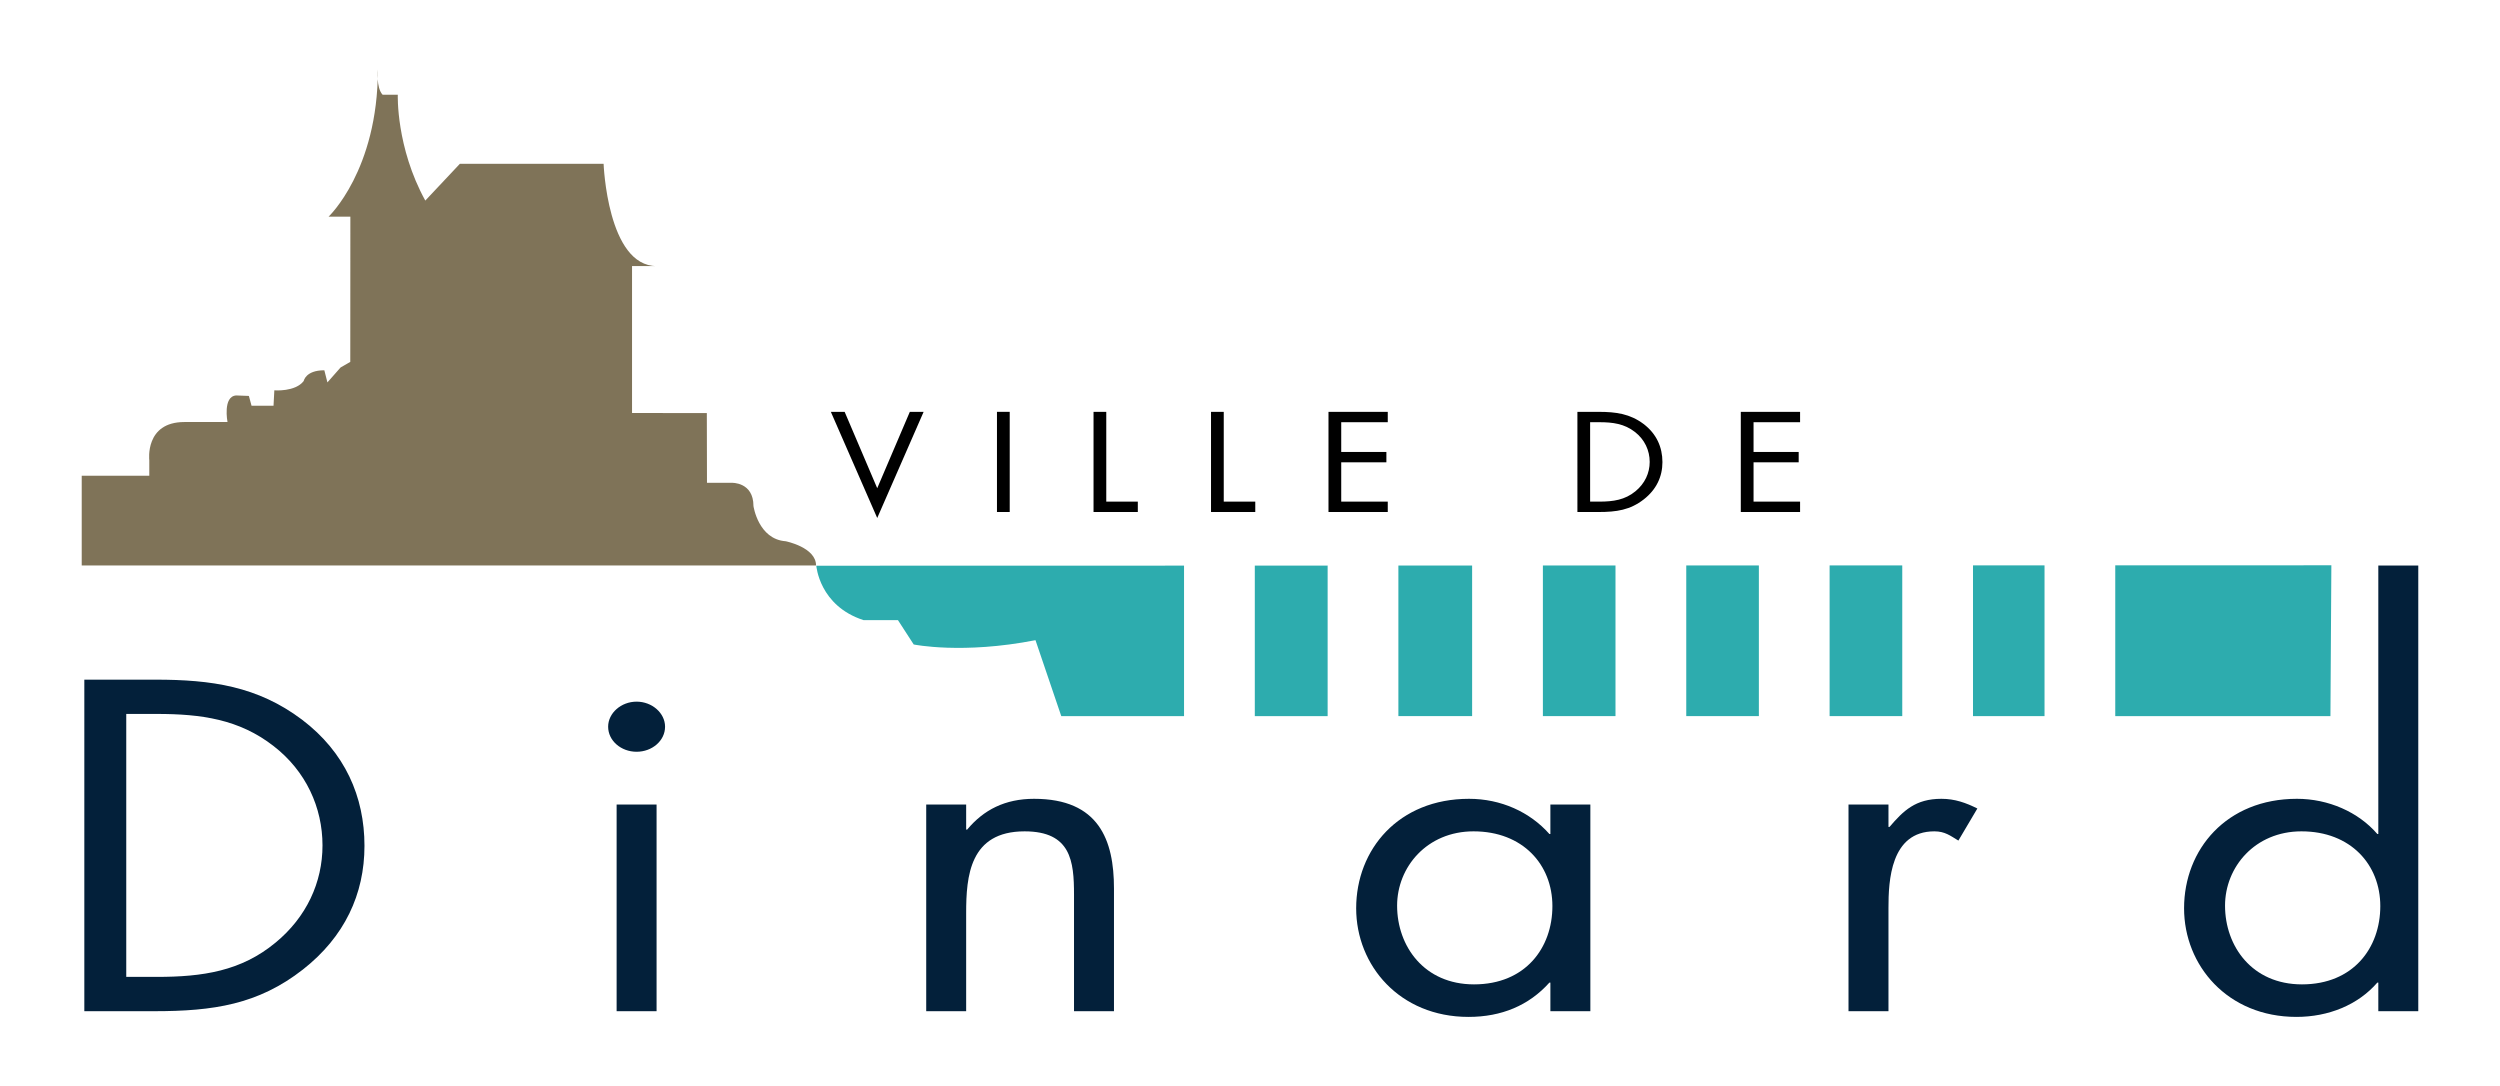
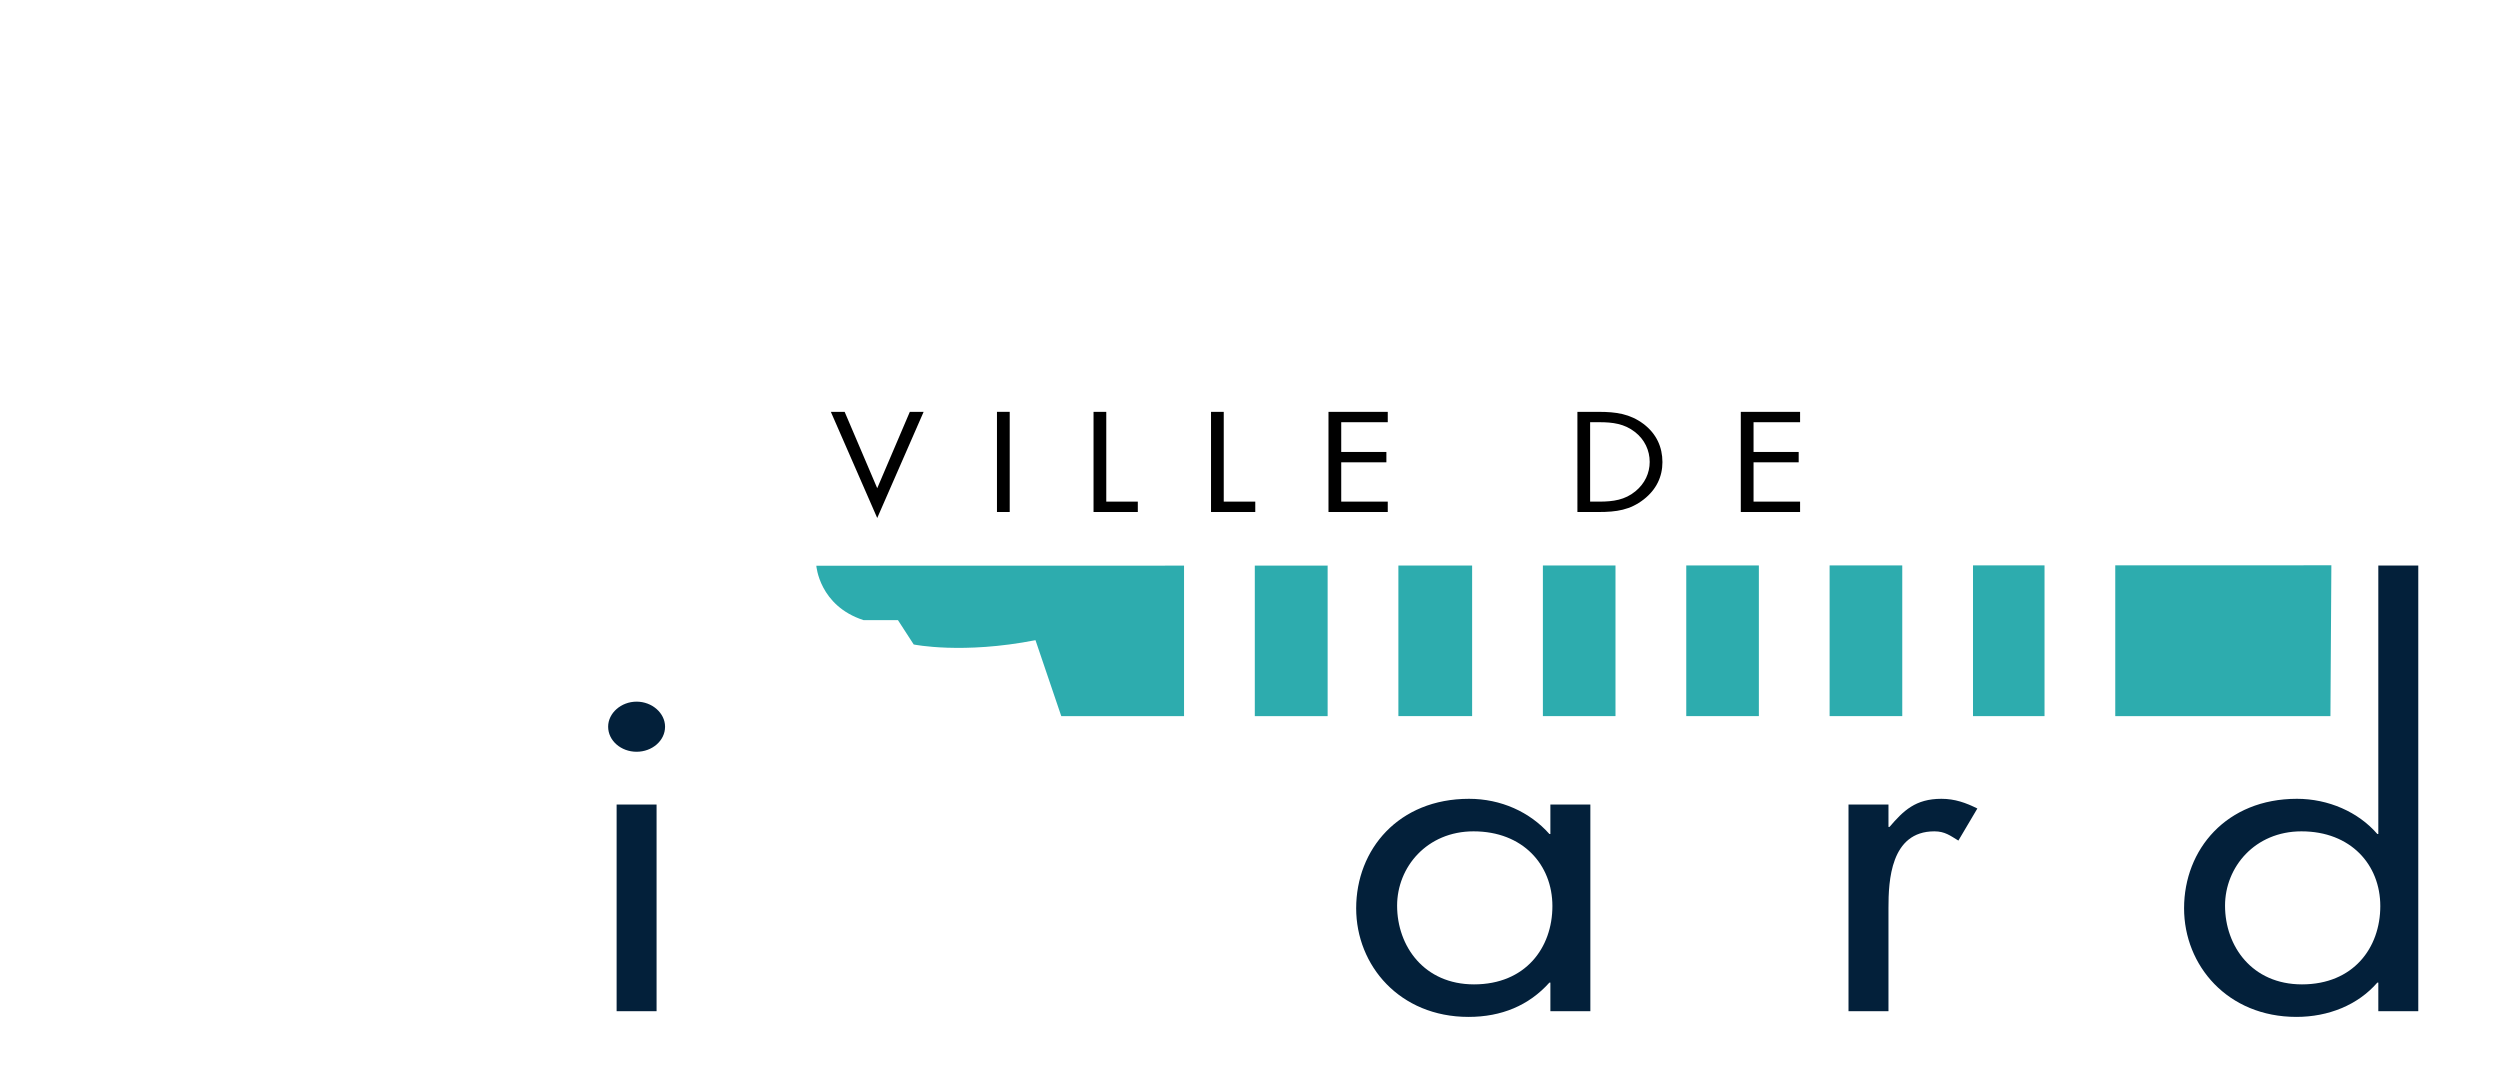
<svg xmlns="http://www.w3.org/2000/svg" version="1.2" baseProfile="tiny" id="Calque_1" x="0px" y="0px" width="320.984px" height="139.493px" viewBox="0 0 320.984 139.493" overflow="inherit" xml:space="preserve">
  <g>
-     <path fill="#7F7358" d="M10.492,72.599V61.084h8.676v-1.99c0,0-0.604-4.908,4.508-4.908h5.534c0,0-0.633-3.291,1.112-3.413   l1.633,0.062l0.34,1.257h2.824l0.104-1.976c0,0,2.677,0.226,3.773-1.197c0,0,0.225-1.377,2.646-1.377l0.396,1.556l1.688-1.914   l1.247-0.719l0.004-6.147l0.007-12.495h-2.8c0,0,6.333-5.951,6.333-18.893c0,0-0.244,2.327,0.608,3.237h1.949   c0,0-0.242,6.729,3.531,13.586l4.443-4.725h18.45c0,0,0.486,13.138,6.819,13.138h-3.167v18.86l9.603,0.014l0.019,8.95h3.163   c0,0,2.804-0.13,2.804,2.978c0,0,0.609,4.27,4.139,4.526c0,0,3.896,0.776,3.896,3.106H10.492z" />
-     <path fill="#03203A" d="M20.124,125.427c5.897,0,10.833-0.734,15.259-4.404c3.974-3.273,6.024-7.734,6.024-12.477   c0-4.854-2.114-9.537-6.281-12.758c-4.424-3.445-9.297-4.123-15.001-4.123H16.21v33.762H20.124z M10.826,87.263h9.106   c7.243,0,13.143,0.848,18.848,5.139c5.513,4.178,8.016,9.881,8.016,16.201c0,6.211-2.566,11.686-7.887,15.863   c-5.769,4.518-11.541,5.365-19.107,5.365h-8.975V87.263z" />
    <path fill="#03203A" d="M84.3,129.832H79.17v-26.535H84.3V129.832z M85.39,93.304c0,1.807-1.667,3.217-3.654,3.217   s-3.654-1.41-3.654-3.217c0-1.75,1.667-3.217,3.654-3.217S85.39,91.554,85.39,93.304" />
-     <path fill="#03203A" d="M124.049,106.515h0.128c2.118-2.541,4.873-3.953,8.591-3.953c8.335,0,10.26,5.309,10.26,11.516v15.754   h-5.131v-14.961c0-4.291-0.384-8.131-6.346-8.131c-7.051,0-7.502,5.756-7.502,10.502v12.59h-5.128v-26.535h5.128V106.515z" />
    <path fill="#03203A" d="M179.38,116.281c0,5.193,3.463,10.107,9.873,10.107c6.604,0,10.066-4.689,10.066-10.051   c0-5.307-3.783-9.598-10.129-9.598C183.226,106.74,179.38,111.314,179.38,116.281 M204.193,129.832h-5.133v-3.672h-0.127   c-2.629,2.936-6.152,4.404-10.383,4.404c-8.848,0-14.426-6.604-14.426-13.943c0-7.566,5.447-14.059,14.488-14.059   c4.104,0,7.822,1.693,10.32,4.518h0.127v-3.783h5.133V129.832z" />
    <path fill="#03203A" d="M242.468,106.177h0.129c1.793-2.09,3.332-3.615,6.666-3.615c1.732,0,3.141,0.51,4.617,1.244l-2.436,4.119   c-1.029-0.621-1.732-1.186-3.08-1.186c-5.641,0-5.896,6.381-5.896,9.822v13.27h-5.131v-26.535h5.131V106.177z" />
    <path fill="#03203A" d="M285.681,116.281c0,5.193,3.459,10.107,9.873,10.107c6.602,0,10.062-4.689,10.062-10.051   c0-5.307-3.781-9.598-10.125-9.598C289.525,106.74,285.681,111.314,285.681,116.281 M305.361,126.16h-0.127   c-2.5,2.881-6.283,4.404-10.387,4.404c-8.846,0-14.426-6.604-14.426-13.943c0-7.566,5.447-14.059,14.49-14.059   c4.039,0,7.889,1.693,10.322,4.518h0.127V72.611h5.131v57.221h-5.131V126.16z" />
    <rect x="253.32" y="72.591" fill="#2DACAE" width="9.184" height="19.354" />
    <rect x="216.505" y="72.6" fill="#2DACAE" width="9.322" height="19.344" />
    <rect x="179.544" y="72.611" fill="#2DACAE" width="9.467" height="19.332" />
    <polygon fill="#2DACAE" points="170.46,72.615 161.109,72.621 161.109,91.945 170.46,91.945  " />
    <path fill="#2DACAE" d="M104.81,72.634c0,0,0.367,5.148,6.068,6.988h4.414l2.023,3.125c0,0,6.253,1.287,15.634-0.553l3.31,9.75   h15.764V72.623L104.81,72.634z" />
    <rect x="198.097" y="72.604" fill="#2DACAE" width="9.322" height="19.34" />
    <rect x="234.91" y="72.596" fill="#2DACAE" width="9.328" height="19.348" />
    <polygon fill="#2DACAE" points="299.332,72.58 271.585,72.587 271.585,91.945 299.214,91.945  " />
    <polygon points="112.63,62.684 116.815,52.88 118.587,52.88 112.63,66.507 106.676,52.88 108.448,52.88  " />
    <rect x="128.004" y="52.877" width="1.637" height="12.861" />
    <polygon points="142.038,64.405 146.088,64.405 146.088,65.738 140.403,65.738 140.403,52.88 142.038,52.88  " />
    <polygon points="157.121,64.405 161.169,64.405 161.169,65.738 155.487,65.738 155.487,52.88 157.121,52.88  " />
    <polygon points="170.57,52.88 178.179,52.88 178.179,54.209 172.205,54.209 172.205,58.029 178.003,58.029 178.003,59.358    172.205,59.358 172.205,64.405 178.179,64.405 178.179,65.738 170.57,65.738  " />
    <path d="M205.347,64.405c1.789,0,3.291-0.222,4.635-1.329c1.205-0.988,1.828-2.338,1.828-3.769c0-1.465-0.643-2.882-1.908-3.854   c-1.342-1.042-2.82-1.245-4.555-1.245h-1.186v10.196H205.347z M202.529,52.88h2.76c2.201,0,3.992,0.254,5.725,1.549   c1.672,1.264,2.432,2.986,2.432,4.897c0,1.875-0.777,3.528-2.395,4.791c-1.75,1.364-3.5,1.621-5.801,1.621h-2.721V52.88z" />
    <polygon points="223.507,52.88 231.119,52.88 231.119,54.209 225.144,54.209 225.144,58.029 230.939,58.029 230.939,59.358    225.144,59.358 225.144,64.405 231.119,64.405 231.119,65.738 223.507,65.738  " />
  </g>
</svg>